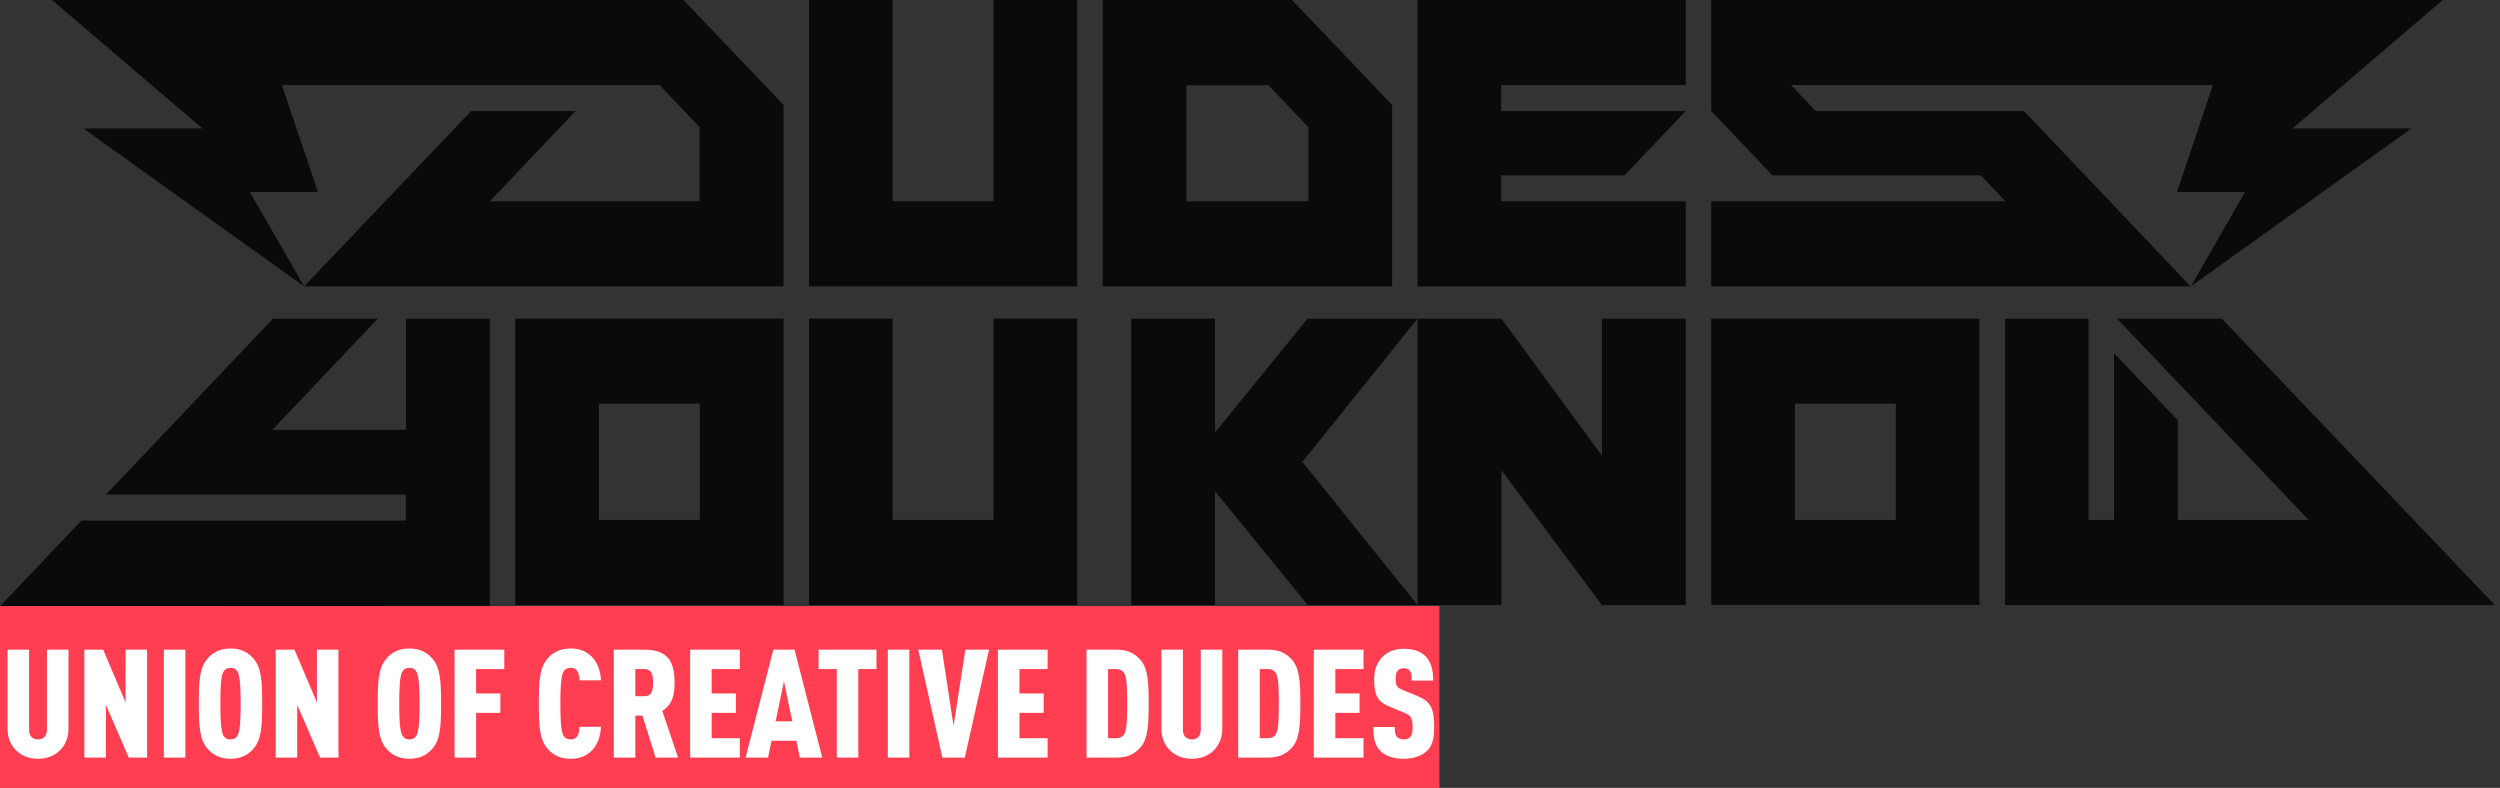
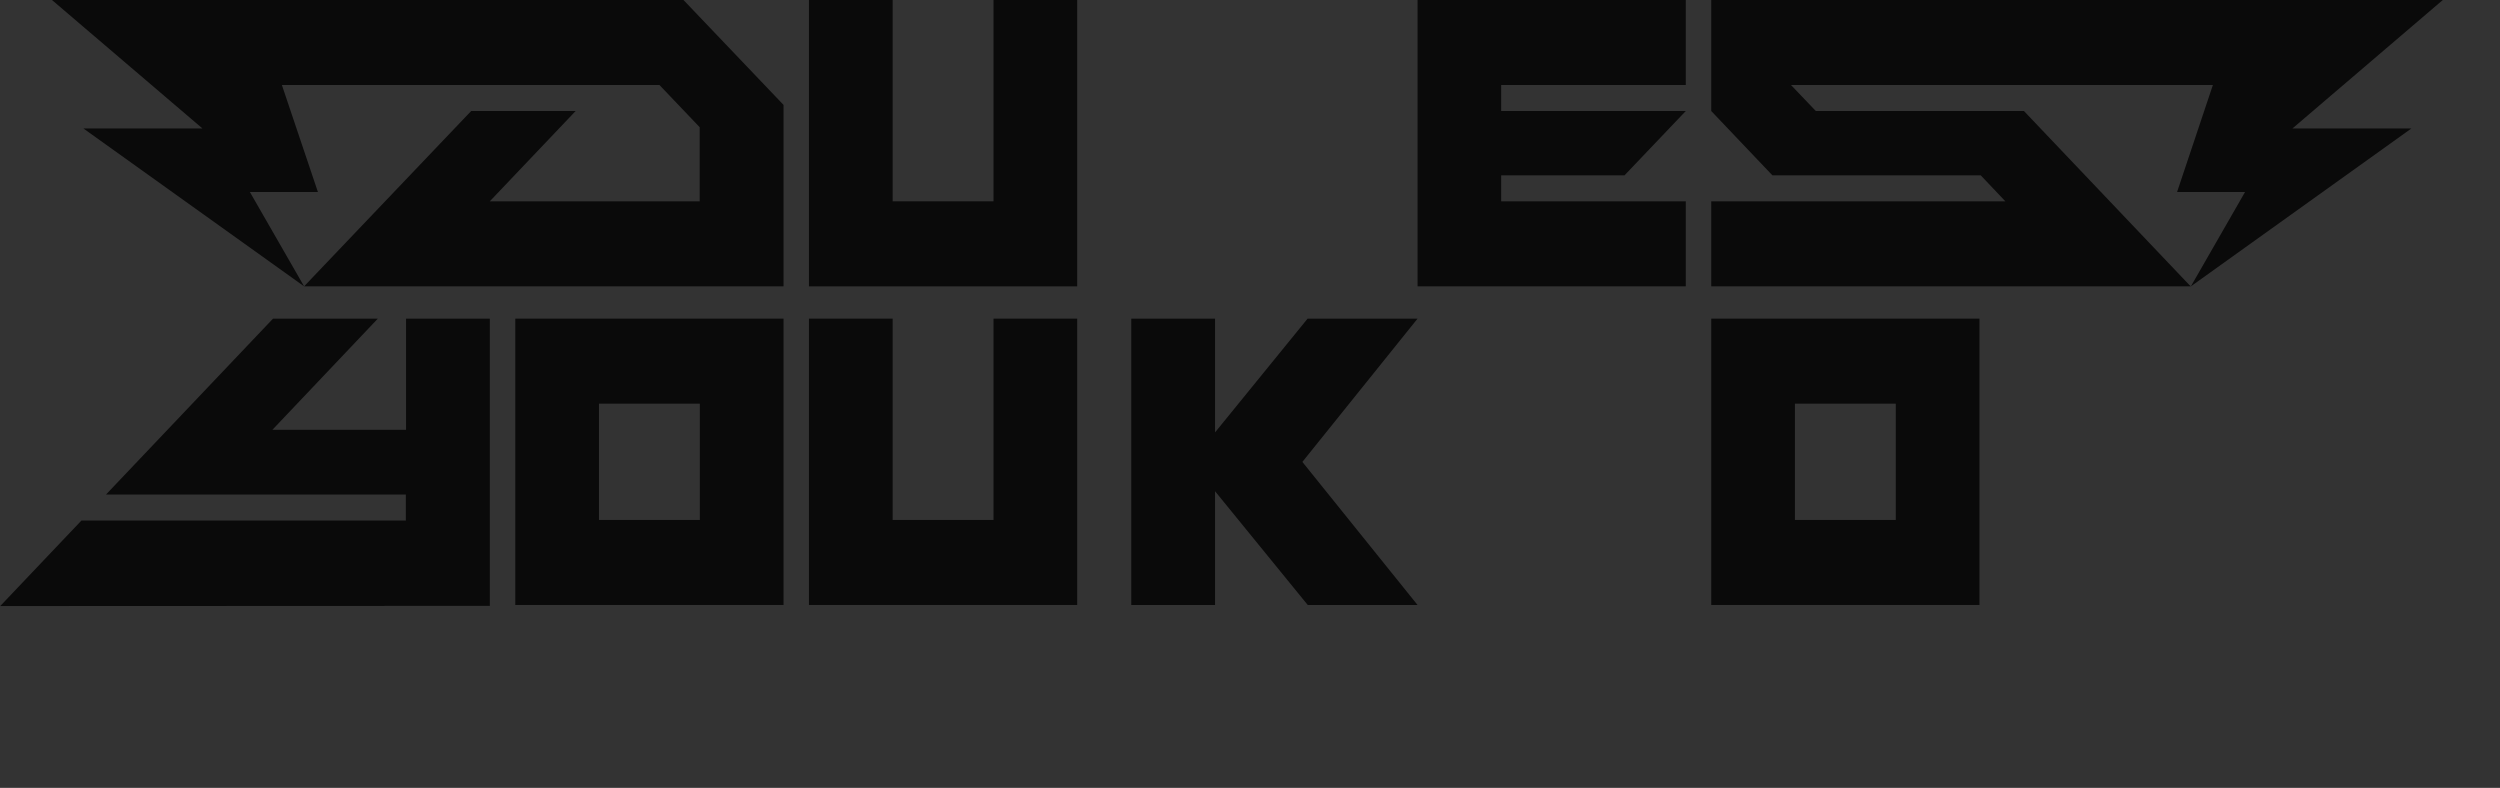
<svg xmlns="http://www.w3.org/2000/svg" width="330" height="104" viewBox="0 0 330 104" fill="none">
  <rect x="0" y="0" width="330" height="104" fill="#333333" stroke="none" />
  <path d="M53.596 56.73H35.959L49.874 42.06H36.039L13.994 65.276H53.57V68.715H10.746L0.053 79.973L0 80L64.658 79.973V42.06H53.596V56.73Z" fill="#0A0A0A" />
  <path d="M6.859 0L26.722 16.956H11.007L40.141 37.798L32.982 25.341H41.963L37.209 11.224H87.052L92.36 16.796V26.573H64.652L75.984 14.653H62.196L40.141 37.798H103.427V13.849L90.22 0H6.859Z" fill="#0A0A0A" />
  <path d="M68.018 79.858H103.426V42.06H68.018V79.858ZM79.064 53.284H92.378V68.634H79.064V53.284Z" fill="#0A0A0A" />
  <path d="M225.883 79.858H261.291V42.06H225.883V79.858ZM236.929 53.284H250.244V68.634H236.929V53.284Z" fill="#0A0A0A" />
  <path d="M131.144 26.573H117.829V0H106.782V37.798H142.191V0H131.144V26.573Z" fill="#0A0A0A" />
  <path d="M131.144 68.634H117.829V42.06H106.782V79.858H142.191V42.06H131.144V68.634Z" fill="#0A0A0A" />
-   <path d="M183.759 13.849L170.557 0H145.552V37.798H183.759V13.849ZM172.696 26.573H156.615V11.251H167.44L172.722 16.796V26.573H172.696Z" fill="#0A0A0A" />
-   <path d="M211.451 60.142L198.189 42.06H187.116V79.858H198.189V62.07L211.451 79.858H222.524V42.06H211.451V60.142Z" fill="#0A0A0A" />
  <path d="M187.116 37.798H222.524V26.573H198.154V23.145H214.436L222.524 14.653H198.154V11.224H222.524V0H187.116V37.798Z" fill="#0A0A0A" />
  <path d="M160.388 57.075V42.06H149.329V79.858H160.388V64.845L172.621 79.858H187.116L171.913 60.972L187.116 42.06H172.603L160.388 57.075Z" fill="#0A0A0A" />
  <path d="M288.986 37.61L267.159 14.653H239.686L236.413 11.224H292.1L287.375 25.341H296.349L289.196 37.798L318.306 16.956H302.604L322.45 0H225.883V14.653L233.958 23.145H261.459L264.706 26.573H225.883V37.798H289.196L288.986 37.61Z" fill="#0A0A0A" />
-   <path d="M329.283 79.831L293.283 42.06H279.443L304.746 68.634H287.472V55.481L279.047 46.614V68.634H275.692V42.06H264.651V79.858H329.31L329.283 79.831Z" fill="#0A0A0A" />
-   <rect y="80" width="190" height="24" fill="#FF3E51" />
-   <path d="M9.04 96.18C9.04 97.32 8.66 98.28 7.98 98.98C7.22 99.76 6.22 100.16 5.02 100.16C3.82 100.16 2.82 99.76 2.06 98.98C1.38 98.28 1 97.32 1 96.18V85.76H3.84V96.32C3.84 97.24 4.38 97.6 5.02 97.6C5.66 97.6 6.2 97.24 6.2 96.32V85.76H9.04V96.18ZM19.419 100H16.999L13.979 93.04V100H11.139V85.76H13.619L16.579 92.72V85.76H19.419V100ZM24.467 100H21.627V85.76H24.467V100ZM34.606 92.88C34.606 95.62 34.546 97.5 33.546 98.72C32.906 99.52 31.966 100.16 30.426 100.16C28.886 100.16 27.946 99.52 27.306 98.72C26.306 97.5 26.246 95.62 26.246 92.88C26.246 90.14 26.306 88.26 27.306 87.04C27.946 86.24 28.886 85.6 30.426 85.6C31.966 85.6 32.906 86.24 33.546 87.04C34.546 88.26 34.606 90.14 34.606 92.88ZM31.766 92.88C31.766 91.16 31.726 89.38 31.386 88.72C31.226 88.4 30.946 88.16 30.426 88.16C29.906 88.16 29.626 88.4 29.466 88.72C29.126 89.38 29.086 91.16 29.086 92.88C29.086 94.6 29.126 96.38 29.466 97.04C29.626 97.36 29.906 97.6 30.426 97.6C30.946 97.6 31.226 97.36 31.386 97.04C31.726 96.38 31.766 94.6 31.766 92.88ZM44.673 100H42.253L39.233 93.04V100H36.393V85.76H38.873L41.833 92.72V85.76H44.673V100ZM58.22 92.88C58.22 95.62 58.16 97.5 57.16 98.72C56.52 99.52 55.58 100.16 54.04 100.16C52.5 100.16 51.56 99.52 50.92 98.72C49.92 97.5 49.86 95.62 49.86 92.88C49.86 90.14 49.92 88.26 50.92 87.04C51.56 86.24 52.5 85.6 54.04 85.6C55.58 85.6 56.52 86.24 57.16 87.04C58.16 88.26 58.22 90.14 58.22 92.88ZM55.38 92.88C55.38 91.16 55.34 89.38 55 88.72C54.84 88.4 54.56 88.16 54.04 88.16C53.52 88.16 53.24 88.4 53.08 88.72C52.74 89.38 52.7 91.16 52.7 92.88C52.7 94.6 52.74 96.38 53.08 97.04C53.24 97.36 53.52 97.6 54.04 97.6C54.56 97.6 54.84 97.36 55 97.04C55.34 96.38 55.38 94.6 55.38 92.88ZM66.566 88.32H62.846V91.54H66.046V94.1H62.846V100H60.006V85.76H66.566V88.32ZM79.329 95.94C79.269 97.3 78.789 98.44 78.049 99.14C77.329 99.82 76.489 100.16 75.309 100.16C73.769 100.16 72.829 99.52 72.189 98.72C71.189 97.5 71.129 95.62 71.129 92.88C71.129 90.14 71.189 88.26 72.189 87.04C72.829 86.24 73.769 85.6 75.309 85.6C76.489 85.6 77.329 85.94 78.049 86.62C78.789 87.32 79.269 88.44 79.329 89.8H76.489C76.469 89.4 76.429 89 76.269 88.7C76.109 88.36 75.829 88.16 75.309 88.16C74.789 88.16 74.509 88.4 74.349 88.72C74.009 89.38 73.969 91.16 73.969 92.88C73.969 94.6 74.009 96.38 74.349 97.04C74.509 97.36 74.789 97.6 75.309 97.6C75.829 97.6 76.109 97.38 76.269 97.04C76.429 96.74 76.469 96.34 76.489 95.94H79.329ZM89.502 100H86.542L84.802 94.46H83.862V100H81.022V85.76H85.082C88.182 85.76 89.042 87.38 89.042 90.1C89.042 91.62 88.802 92.98 87.422 93.84L89.502 100ZM86.202 90.1C86.202 89.28 86.142 88.32 85.062 88.32H83.862V91.9H85.062C86.142 91.9 86.202 90.92 86.202 90.1ZM97.66 100H91.1V85.76H97.66V88.32H93.94V91.54H97.14V94.1H93.94V97.44H97.66V100ZM108.541 100H105.581L105.121 97.78H101.841L101.381 100H98.421L102.081 85.76H104.881L108.541 100ZM104.581 95.22L103.481 89.94L102.381 95.22H104.581ZM115.696 88.32H113.296V100H110.456V88.32H108.056V85.76H115.696V88.32ZM120.034 100H117.194V85.76H120.034V100ZM130.553 85.76L127.353 100H124.393L121.213 85.76H124.333L125.873 95.82L127.433 85.76H130.553ZM138.285 100H131.725V85.76H138.285V88.32H134.565V91.54H137.765V94.1H134.565V97.44H138.285V100ZM151.624 92.86C151.624 95.48 151.564 97.48 150.564 98.62C149.924 99.36 149.044 100 147.444 100H143.424V85.76H147.444C149.044 85.76 149.924 86.4 150.564 87.14C151.564 88.28 151.624 90.24 151.624 92.86ZM148.784 92.86C148.784 91.28 148.784 89.6 148.444 88.94C148.264 88.58 147.904 88.32 147.384 88.32H146.264V97.44H147.384C147.904 97.44 148.264 97.18 148.444 96.82C148.784 96.16 148.784 94.44 148.784 92.86ZM161.345 96.18C161.345 97.32 160.965 98.28 160.285 98.98C159.525 99.76 158.525 100.16 157.325 100.16C156.125 100.16 155.125 99.76 154.365 98.98C153.685 98.28 153.305 97.32 153.305 96.18V85.76H156.145V96.32C156.145 97.24 156.685 97.6 157.325 97.6C157.965 97.6 158.505 97.24 158.505 96.32V85.76H161.345V96.18ZM171.644 92.86C171.644 95.48 171.584 97.48 170.584 98.62C169.944 99.36 169.064 100 167.464 100H163.444V85.76H167.464C169.064 85.76 169.944 86.4 170.584 87.14C171.584 88.28 171.644 90.24 171.644 92.86ZM168.804 92.86C168.804 91.28 168.804 89.6 168.464 88.94C168.284 88.58 167.924 88.32 167.404 88.32H166.284V97.44H167.404C167.924 97.44 168.284 97.18 168.464 96.82C168.804 96.16 168.804 94.44 168.804 92.86ZM179.984 100H173.424V85.76H179.984V88.32H176.264V91.54H179.464V94.1H176.264V97.44H179.984V100ZM189.305 95.94C189.305 97.38 189.125 98.38 188.385 99.1C187.745 99.72 186.665 100.16 185.285 100.16C183.885 100.16 182.845 99.76 182.205 99.12C181.505 98.42 181.265 97.42 181.265 95.96H184.105C184.105 96.54 184.145 96.96 184.405 97.26C184.565 97.44 184.845 97.6 185.285 97.6C185.725 97.6 186.005 97.48 186.185 97.24C186.385 97 186.465 96.62 186.465 96.04C186.465 94.68 186.245 94.44 185.225 94.02L183.425 93.28C181.985 92.68 181.385 91.92 181.385 89.7C181.385 88.38 181.805 87.28 182.665 86.54C183.345 85.96 184.205 85.64 185.285 85.64C186.545 85.64 187.465 85.96 188.085 86.54C188.865 87.26 189.185 88.4 189.185 89.84H186.345C186.345 89.34 186.345 88.88 186.105 88.56C185.945 88.34 185.705 88.2 185.285 88.2C184.885 88.2 184.625 88.36 184.465 88.58C184.285 88.82 184.225 89.12 184.225 89.6C184.225 90.5 184.385 90.76 185.205 91.1L186.985 91.82C188.785 92.56 189.305 93.36 189.305 95.94Z" fill="white" />
</svg>